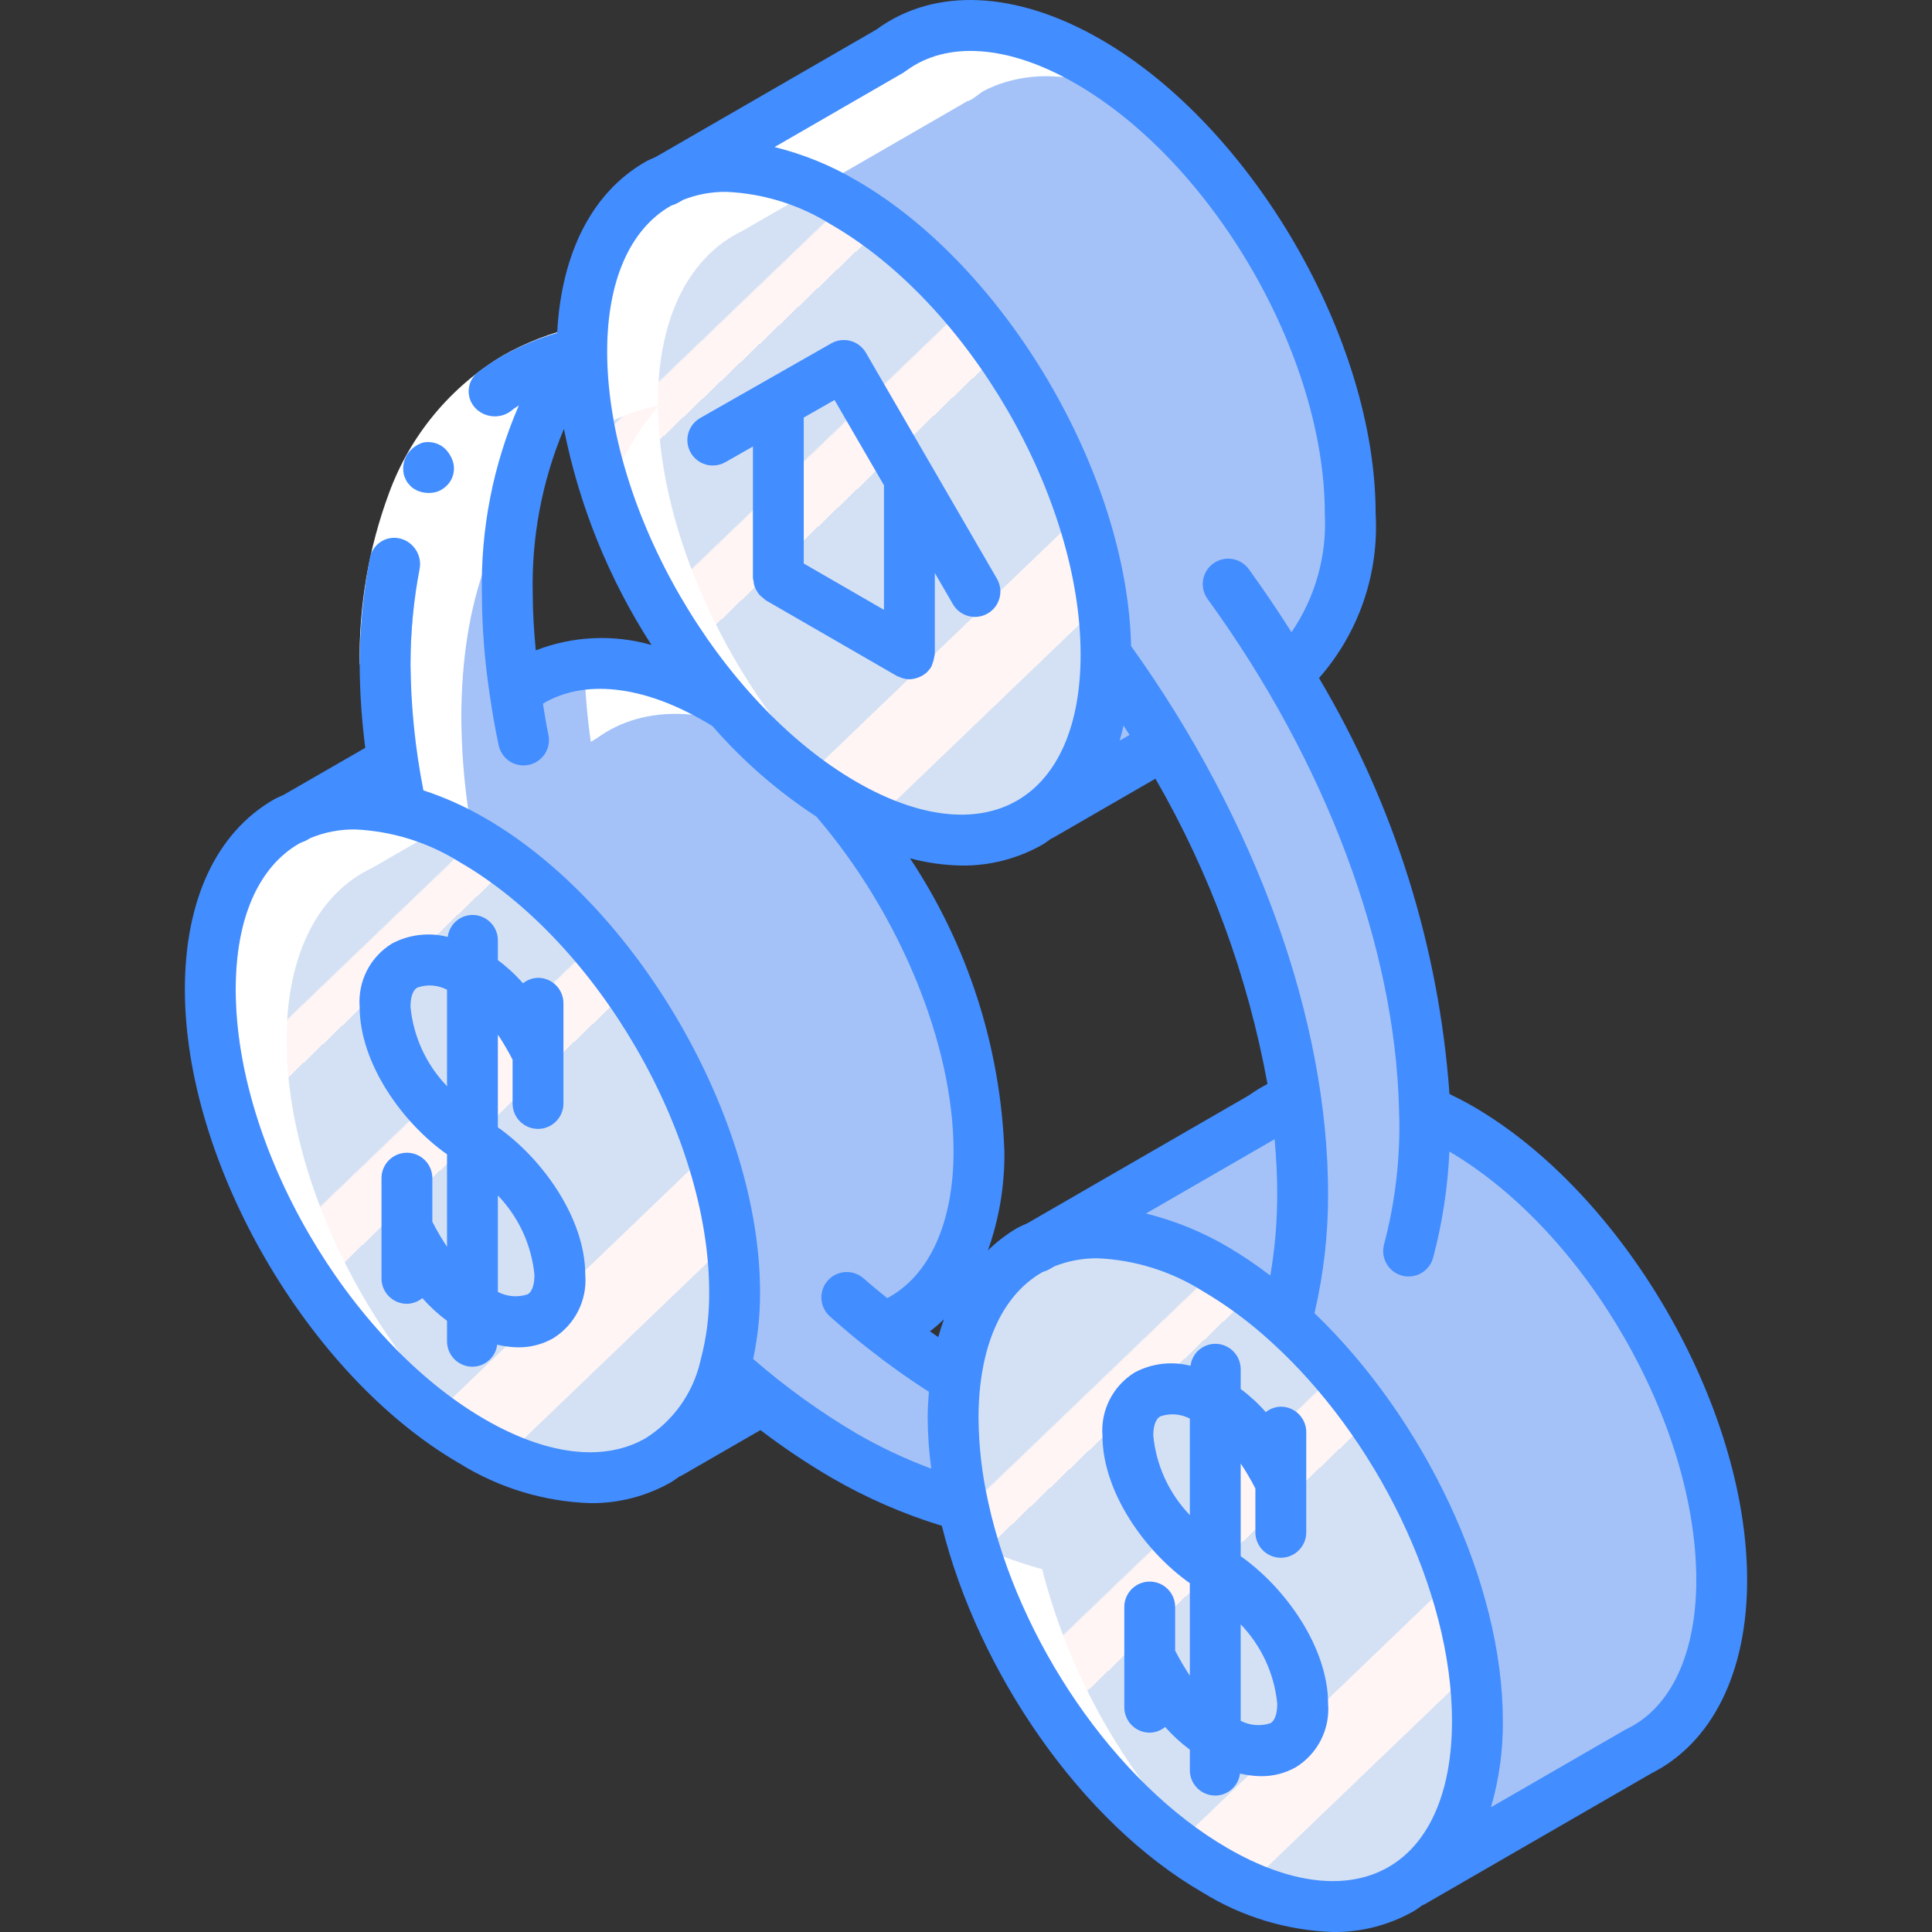
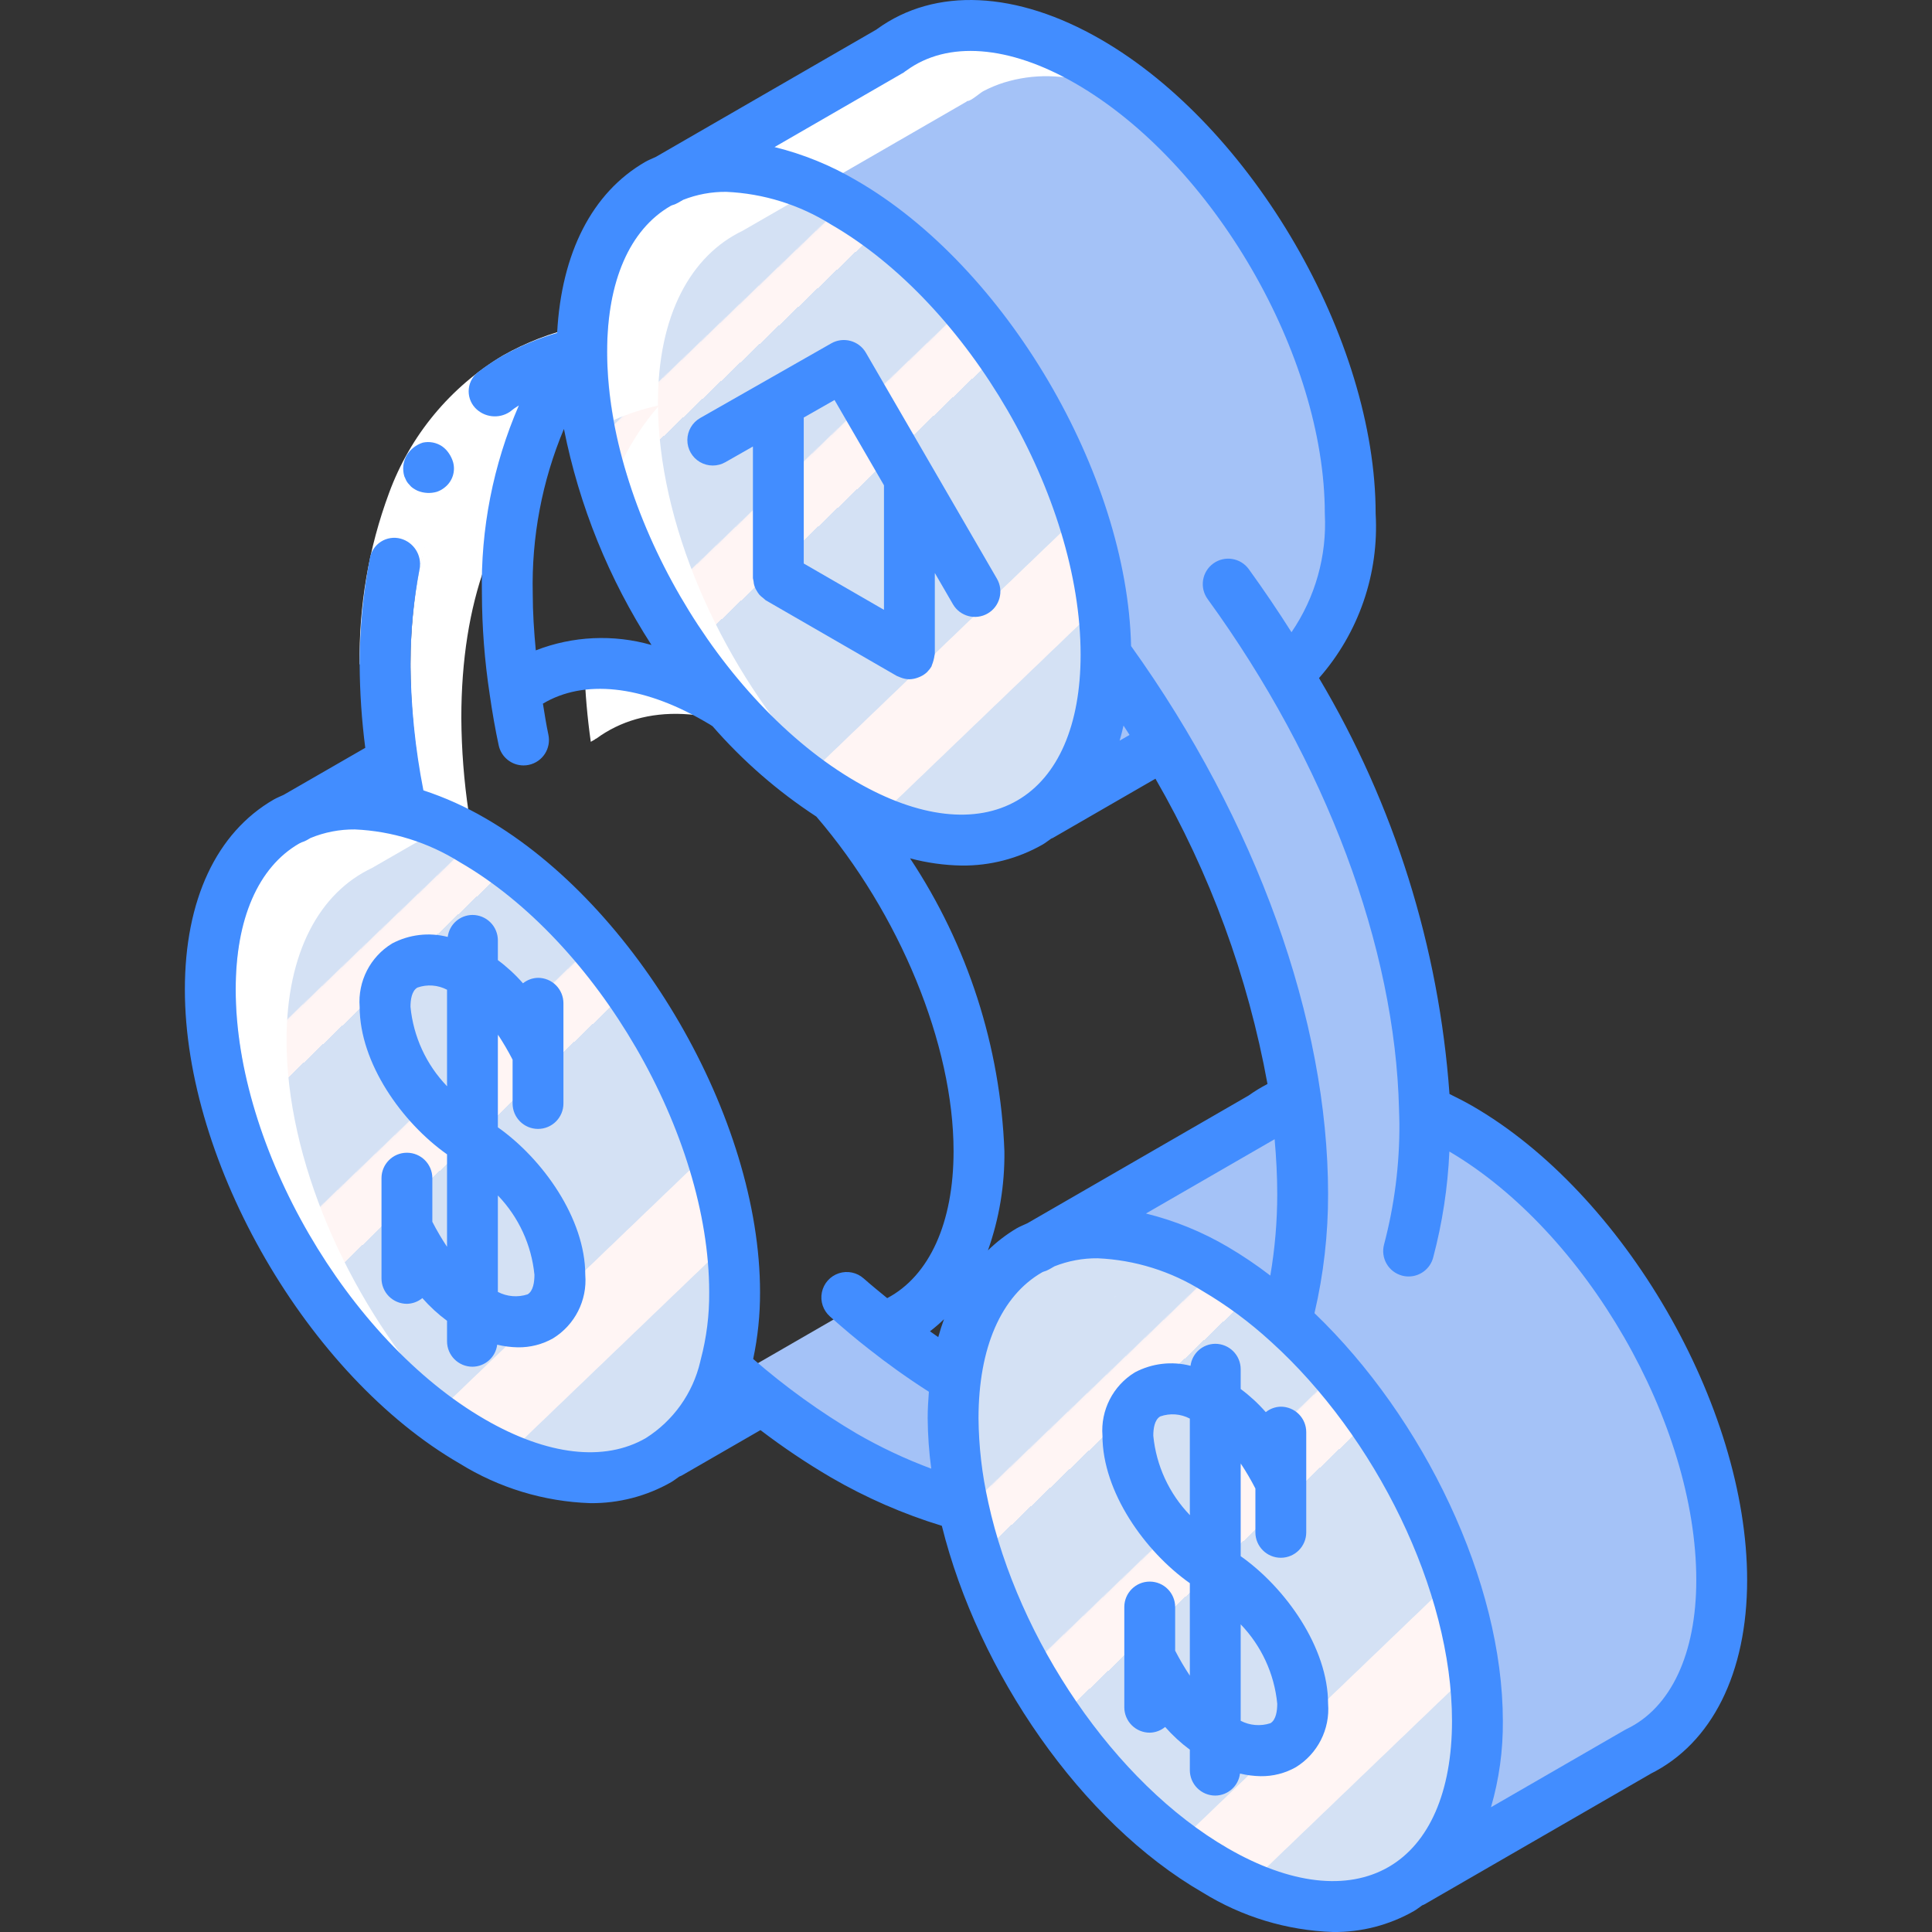
<svg xmlns="http://www.w3.org/2000/svg" version="1.1" id="Capa_1" x="0px" y="0px" viewBox="0 0 512.027 512.027" style="enable-background:new 0 0 512.027 512.027;" xml:space="preserve">
  <rect x="0" y="0" width="512.027" height="512.027" fill="#333333" stroke="none" />
  <g>
    <g transform="translate(1 1)">
-       <path style="fill:#A4C2F7;" d="M76.873,215.864l1.059-0.623l25.112-14.457l33.462-19.317c0.06-0.117,0.181-0.189,0.312-0.187    c12.712-9.347,31.343-9.035,52.156,2.991c0.935,0.561,1.869,1.059,2.742,1.682l28.29,24.489    c22.806,26.296,38.447,62.375,38.447,93.656c0,23.118-8.599,39.008-22.308,45.551c-0.122,0.119-0.272,0.204-0.436,0.249    L201,369.964l-24.738,14.27L76.873,215.864z" />
      <linearGradient id="SVGID_1_" gradientUnits="userSpaceOnUse" x1="-49.485" y1="651.181" x2="-48.78" y2="650.231" gradientTransform="matrix(138.961 0 0 -178.482 6951.696 116440.609)">
        <stop offset="0" style="stop-color:#D4E1F4" />
        <stop offset="0.172" style="stop-color:#D4E1F4" />
        <stop offset="0.2" style="stop-color:#D4E1F4" />
        <stop offset="0.2" style="stop-color:#DAE4F4" />
        <stop offset="0.201" style="stop-color:#EBEBF4" />
        <stop offset="0.201" style="stop-color:#F6F1F4" />
        <stop offset="0.202" style="stop-color:#FDF4F4" />
        <stop offset="0.205" style="stop-color:#FFF5F4" />
        <stop offset="0.252" style="stop-color:#FFF5F4" />
        <stop offset="0.26" style="stop-color:#FFF5F4" />
        <stop offset="0.26" style="stop-color:#D4E1F4" />
        <stop offset="0.397" style="stop-color:#D4E1F4" />
        <stop offset="0.42" style="stop-color:#D4E1F4" />
        <stop offset="0.42" style="stop-color:#DAE4F4" />
        <stop offset="0.421" style="stop-color:#EBEBF4" />
        <stop offset="0.421" style="stop-color:#F6F1F4" />
        <stop offset="0.422" style="stop-color:#FDF4F4" />
        <stop offset="0.425" style="stop-color:#FFF5F4" />
        <stop offset="0.489" style="stop-color:#FFF5F4" />
        <stop offset="0.5" style="stop-color:#FFF5F4" />
        <stop offset="0.5" style="stop-color:#F9F2F4" />
        <stop offset="0.5" style="stop-color:#E8EBF4" />
        <stop offset="0.5" style="stop-color:#DDE5F4" />
        <stop offset="0.5" style="stop-color:#D6E2F4" />
        <stop offset="0.501" style="stop-color:#D4E1F4" />
        <stop offset="0.706" style="stop-color:#D4E1F4" />
        <stop offset="0.74" style="stop-color:#D4E1F4" />
        <stop offset="0.741" style="stop-color:#FFF5F4" />
        <stop offset="0.835" style="stop-color:#FFF5F4" />
        <stop offset="0.85" style="stop-color:#FFF5F4" />
        <stop offset="0.851" style="stop-color:#D4E1F4" />
      </linearGradient>
      <path style="fill:url(#SVGID_1_);" d="M54.732,261.234c0-44.014,31.108-61.735,69.481-39.58s69.481,75.795,69.481,119.81    s-31.107,61.735-69.481,39.581C85.84,358.889,54.732,305.248,54.732,261.234z" />
      <g>
        <path style="fill:#A4C2F7;" d="M224.222,346.214c3.303,2.929,6.605,5.733,9.97,8.35c5.996,4.786,12.28,9.197,18.818,13.21     l2.034,33.646c-11.074-3.039-21.702-7.518-31.611-13.322c-11.285-6.651-21.875-14.416-31.611-23.18L224.222,346.214z" />
        <polyline style="fill:#A4C2F7;" points="273.723,329.494 274.801,328.888 275.071,328.686    " />
        <path style="fill:#A4C2F7;" d="M273.722,329.517l1.059-0.623l25.112-14.457l33.462-19.317c0.06-0.117,0.18-0.189,0.311-0.187     c0.92-0.001,3.256-2.129,4.174-2.611c1.757-0.921,3.592-1.683,5.484-2.278c3.823-1.176,7.808-1.742,11.807-1.676     c9.254,0.277,18.318,2.695,26.48,7.065c8.15,4.858,15.728,10.618,22.591,17.17c29.112,25.56,50.426,64.101,51.085,103.548     c0.009,0.533,0.013,1.067,0.013,1.6c0,23.118-8.599,39.008-22.308,45.551c-0.122,0.119-0.272,0.204-0.436,0.249l-34.708,20.065     l-24.738,14.27L273.722,329.517z" />
      </g>
      <linearGradient id="SVGID_2_" gradientUnits="userSpaceOnUse" x1="-49.485" y1="651.181" x2="-48.78" y2="650.231" gradientTransform="matrix(138.961 0 0 -178.482 7148.56 116554.203)">
        <stop offset="0" style="stop-color:#D4E1F4" />
        <stop offset="0.172" style="stop-color:#D4E1F4" />
        <stop offset="0.2" style="stop-color:#D4E1F4" />
        <stop offset="0.2" style="stop-color:#DAE4F4" />
        <stop offset="0.201" style="stop-color:#EBEBF4" />
        <stop offset="0.201" style="stop-color:#F6F1F4" />
        <stop offset="0.202" style="stop-color:#FDF4F4" />
        <stop offset="0.205" style="stop-color:#FFF5F4" />
        <stop offset="0.252" style="stop-color:#FFF5F4" />
        <stop offset="0.26" style="stop-color:#FFF5F4" />
        <stop offset="0.26" style="stop-color:#D4E1F4" />
        <stop offset="0.397" style="stop-color:#D4E1F4" />
        <stop offset="0.42" style="stop-color:#D4E1F4" />
        <stop offset="0.42" style="stop-color:#DAE4F4" />
        <stop offset="0.421" style="stop-color:#EBEBF4" />
        <stop offset="0.421" style="stop-color:#F6F1F4" />
        <stop offset="0.422" style="stop-color:#FDF4F4" />
        <stop offset="0.425" style="stop-color:#FFF5F4" />
        <stop offset="0.489" style="stop-color:#FFF5F4" />
        <stop offset="0.5" style="stop-color:#FFF5F4" />
        <stop offset="0.5" style="stop-color:#F9F2F4" />
        <stop offset="0.5" style="stop-color:#E8EBF4" />
        <stop offset="0.5" style="stop-color:#DDE5F4" />
        <stop offset="0.5" style="stop-color:#D6E2F4" />
        <stop offset="0.501" style="stop-color:#D4E1F4" />
        <stop offset="0.706" style="stop-color:#D4E1F4" />
        <stop offset="0.74" style="stop-color:#D4E1F4" />
        <stop offset="0.741" style="stop-color:#FFF5F4" />
        <stop offset="0.835" style="stop-color:#FFF5F4" />
        <stop offset="0.85" style="stop-color:#FFF5F4" />
        <stop offset="0.851" style="stop-color:#D4E1F4" />
      </linearGradient>
      <path style="fill:url(#SVGID_2_);" d="M251.594,374.892c0-44.014,31.107-61.735,69.481-39.581    c38.373,22.155,69.481,75.795,69.481,119.81s-31.108,61.735-69.481,39.58S251.594,418.906,251.594,374.892z" />
      <polyline style="fill:#616160;" points="176.713,46.075 176.645,46.142 175.298,46.883   " />
      <g>
-         <path style="fill:#A4C2F7;" d="M137.753,195.872c-0.935-4.362-1.682-8.724-2.306-13.023c-1.302-8.517-1.969-17.119-1.994-25.735     c0-28.103,7.228-49.476,19.691-63.746l0.019-0.35c-31.513,7.007-52.11,35.411-52.11,82.816     c0.119,13.025,1.559,26.005,4.297,38.74L137.753,195.872z" />
        <path style="fill:#A4C2F7;" d="M175.296,46.872l1.059-0.623l25.112-14.457l33.462-19.317c0.059-0.117,0.18-0.189,0.311-0.187     c0.92-0.001,3.256-2.129,4.174-2.611c1.757-0.921,3.592-1.683,5.484-2.278c3.823-1.176,7.808-1.742,11.807-1.676     c9.254,0.277,18.318,2.695,26.48,7.065c8.15,4.858,15.728,10.618,22.591,17.17c29.112,25.56,50.426,64.101,51.085,103.548     c0.009,0.533,0.013,1.067,0.013,1.6c0,23.118-8.599,39.008-22.308,45.551c-0.122,0.119-0.272,0.204-0.436,0.249l-34.708,20.065     l-24.738,14.27L175.296,46.872z" />
      </g>
      <linearGradient id="SVGID_3_" gradientUnits="userSpaceOnUse" x1="-49.485" y1="651.181" x2="-48.78" y2="650.231" gradientTransform="matrix(138.961 0 0 -178.482 7050.129 116271.641)">
        <stop offset="0" style="stop-color:#D4E1F4" />
        <stop offset="0.172" style="stop-color:#D4E1F4" />
        <stop offset="0.2" style="stop-color:#D4E1F4" />
        <stop offset="0.2" style="stop-color:#DAE4F4" />
        <stop offset="0.201" style="stop-color:#EBEBF4" />
        <stop offset="0.201" style="stop-color:#F6F1F4" />
        <stop offset="0.202" style="stop-color:#FDF4F4" />
        <stop offset="0.205" style="stop-color:#FFF5F4" />
        <stop offset="0.252" style="stop-color:#FFF5F4" />
        <stop offset="0.26" style="stop-color:#FFF5F4" />
        <stop offset="0.26" style="stop-color:#D4E1F4" />
        <stop offset="0.397" style="stop-color:#D4E1F4" />
        <stop offset="0.42" style="stop-color:#D4E1F4" />
        <stop offset="0.42" style="stop-color:#DAE4F4" />
        <stop offset="0.421" style="stop-color:#EBEBF4" />
        <stop offset="0.421" style="stop-color:#F6F1F4" />
        <stop offset="0.422" style="stop-color:#FDF4F4" />
        <stop offset="0.425" style="stop-color:#FFF5F4" />
        <stop offset="0.489" style="stop-color:#FFF5F4" />
        <stop offset="0.5" style="stop-color:#FFF5F4" />
        <stop offset="0.5" style="stop-color:#F9F2F4" />
        <stop offset="0.5" style="stop-color:#E8EBF4" />
        <stop offset="0.5" style="stop-color:#DDE5F4" />
        <stop offset="0.5" style="stop-color:#D6E2F4" />
        <stop offset="0.501" style="stop-color:#D4E1F4" />
        <stop offset="0.706" style="stop-color:#D4E1F4" />
        <stop offset="0.74" style="stop-color:#D4E1F4" />
        <stop offset="0.741" style="stop-color:#FFF5F4" />
        <stop offset="0.835" style="stop-color:#FFF5F4" />
        <stop offset="0.85" style="stop-color:#FFF5F4" />
        <stop offset="0.851" style="stop-color:#D4E1F4" />
      </linearGradient>
      <path style="fill:url(#SVGID_3_);" d="M153.163,92.26c0-44.014,31.107-61.735,69.481-39.58s69.481,75.795,69.481,119.81    s-31.108,61.735-69.481,39.581S153.163,136.275,153.163,92.26z" />
      <path style="fill:#A4C2F7;" d="M324.521,155.694c31.513,43.396,52.11,95.582,52.11,142.987c0.073,11.4-1.372,22.759-4.297,33.778    l-32.379,18.694c2.925-11.019,4.37-22.378,4.297-33.778c0-47.405-20.597-99.592-52.11-142.987L324.521,155.694z" />
    </g>
    <g transform="translate(2)">
      <polygon style="fill:#FFFFFF;" points="293.877,343.435 293.262,343.782 293.388,343.723   " />
      <polygon style="fill:#FFFFFF;" points="279.915,330.249 279.788,330.309 280.403,329.962   " />
-       <path style="fill:#FFFFFF;" d="M274.199,415.878c-3.47-0.935-7.016-2.132-10.594-3.456c8.885,27.372,24.851,51.908,46.28,71.118    C292.843,464.1,280.618,440.92,274.199,415.878z" />
      <path style="fill:#FFFFFF;" d="M395.693,307.544c1.758,0.735,3.5,1.498,5.13,2.363c8.15,4.858,15.728,10.618,22.59,17.17    l0.133,0.123c-4.251-4.808-8.796-9.349-13.607-13.596c-4.588-4.028-9.523-8.354-14.696-12.103    C395.38,303.512,395.625,305.545,395.693,307.544z" />
      <path style="fill:#FFFFFF;" d="M73.943,275.707c0-23.312,8.78-39.149,22.689-45.692l0.512-0.301L122.2,215.29    c-1.236-8.272-1.883-16.62-1.938-24.984c0-30.977,8.836-53.78,23.725-67.861c2.897-10.317,7.976-19.893,14.892-28.078l0.02-0.35    c-31.513,7.008-52.111,35.411-52.111,82.816c0.054,8.363,0.702,16.712,1.938,24.984L83.67,216.241l-0.512,0.301    c-13.91,6.543-22.689,22.38-22.689,45.692c0,37.21,22.265,81.226,52.324,107.356C89.801,343.32,73.943,307.095,73.943,275.707z" />
      <path style="fill:#FFFFFF;" d="M172.374,107.491l-0.02,0.35c-3.701,4.318-6.848,9.081-9.37,14.178    c6.563,24.184,18.543,46.557,35.033,65.424l-0.564-0.489c-0.873-0.623-1.808-1.121-2.742-1.682    c-15.729-9.089-30.201-11.466-41.825-8.062c0.21,6.489,0.773,12.962,1.689,19.39l1.142-0.659c0.059-0.117,0.18-0.19,0.311-0.188    c12.712-9.347,31.344-9.035,52.156,2.992c0.934,0.561,1.869,1.059,2.742,1.682l0.564,0.489    c-23.136-26.293-39.117-62.676-39.117-94.183c0-23.205,8.699-39.004,22.497-45.603l0.696-0.408l25.112-14.457l33.462-19.317    c0.059-0.117,0.18-0.189,0.311-0.187c0.919-0.002,3.256-2.129,4.174-2.612c1.757-0.92,3.593-1.683,5.485-2.278    c3.823-1.176,7.808-1.741,11.808-1.676c9.254,0.278,18.317,2.696,26.478,7.065c8.151,4.858,15.729,10.617,22.591,17.17    l0.136,0.125c-4.252-4.809-8.797-9.35-13.609-13.599c-6.863-6.552-14.441-12.312-22.591-17.17    c-8.162-4.369-17.225-6.788-26.478-7.065c-4-0.066-7.984,0.5-11.808,1.676c-1.892,0.595-3.727,1.358-5.484,2.278    c-0.918,0.483-3.254,2.61-4.174,2.612c-0.131-0.003-0.252,0.07-0.311,0.187l-33.462,19.317l-25.112,14.457l-0.696,0.408    C167.599,54.256,158.9,70.055,158.9,93.26c0.081,6.059,0.676,12.1,1.777,18.058C164.442,109.664,168.359,108.382,172.374,107.491z    " />
    </g>
    <g>
      <polyline style="fill:#616160;" points="177.713,47.075 177.645,47.142 176.298,47.883   " />
      <path style="fill:#FFFFFF;" d="M95.315,176.076c-0.236-15.482,2.403-30.874,7.783-45.393    c5.589-15.263,16.256-28.141,30.212-36.473c6.068-3.429,12.598-5.963,19.39-7.526l2.925,13.153    c-5.452,1.263-10.696,3.297-15.574,6.039c-11.33,6.811-19.958,17.327-24.426,29.768c-4.749,12.941-7.067,26.649-6.836,40.432    L95.315,176.076z" />
      <g>
        <path style="fill:#428DFF;" d="M390.158,293.077c-2.013-1.146-4.019-2.177-6.011-3.146c-2.79-38.933-14.63-76.678-34.576-110.229     c10.541-11.991,15.933-27.653,15.008-43.592c0-46.145-32.678-102.52-72.842-125.664c-22.309-12.888-43.915-13.901-59.289-2.75     c-0.046,0.029-0.079,0.073-0.123,0.103l-58.47,33.759c-0.957,0.457-1.949,0.828-2.873,1.362     c-14.082,8.13-22.201,24.152-23.326,45.314c-4.986,1.46-9.797,3.464-14.345,5.977c-2.173,1.248-4.265,2.632-6.262,4.144     c-1.56,1.054-2.582,2.736-2.799,4.605c-0.218,1.87,0.391,3.741,1.667,5.125c2.39,2.54,6.26,2.996,9.175,1.08     c0.76-0.632,1.568-1.205,2.414-1.715c-6.816,15.737-10.154,32.759-9.788,49.905c0.028,8.906,0.715,17.799,2.054,26.604     l0.005,0.048l0.007,0.053c0.711,4.908,1.487,9.316,2.382,13.467c0.663,3.105,3.404,5.325,6.579,5.329     c0.476,0.001,0.95-0.049,1.415-0.151c1.747-0.372,3.275-1.424,4.246-2.923c0.971-1.499,1.306-3.324,0.931-5.07     c-0.589-2.751-1-5.489-1.451-8.23c10.829-6.476,26.189-4.927,42.628,4.579l0.856,0.5c0.5,0.29,0.993,0.566,1.461,0.895     l0.015,0.007c8.023,9.213,17.281,17.273,27.509,23.953c22.094,25.725,36.364,60.452,36.364,88.684     c0,18.969-6.417,33.038-17.587,38.941c-2.079-1.714-4.163-3.389-6.229-5.217c-1.799-1.607-4.32-2.129-6.609-1.369     c-2.289,0.76-3.997,2.687-4.477,5.051c-0.48,2.364,0.341,4.804,2.152,6.397c3.408,3.026,6.822,5.921,10.237,8.579     c5.13,4.054,10.46,7.848,15.97,11.368c-0.174,2.299-0.318,4.621-0.318,7.046c0.039,4.458,0.354,8.91,0.943,13.329     c-6.844-2.546-13.463-5.662-19.785-9.316c-9.716-5.736-18.889-12.347-27.403-19.751c1.23-5.816,1.839-11.746,1.817-17.69     c0-46.092-32.678-102.454-72.849-125.645c-5.183-3.02-10.668-5.487-16.366-7.361c-2.165-10.999-3.311-22.173-3.424-33.382     l-0.001-0.002c0.007-8.533,0.824-17.046,2.439-25.424c0.592-3.542-1.593-6.958-5.057-7.906c-1.775-0.473-3.668-0.18-5.216,0.81     s-2.61,2.583-2.927,4.393c-1.798,9.268-2.706,18.687-2.713,28.128h0.001v0.001c0.043,7.394,0.54,14.778,1.489,22.11     l-21.63,12.462c-0.871,0.423-1.779,0.756-2.622,1.243c-15.191,8.77-23.559,26.645-23.559,50.342     c0,46.086,32.678,102.447,72.849,125.645c10.412,6.458,22.334,10.074,34.579,10.487c7.518,0.085,14.923-1.834,21.454-5.559     c0.763-0.441,1.431-1.005,2.16-1.49c0.197-0.09,0.405-0.136,0.597-0.247l20.911-12.063c5.982,4.569,12.238,8.766,18.734,12.569     c9.256,5.373,19.098,9.666,29.333,12.797c9.637,38.789,36.94,78.601,69.095,97.164c10.412,6.458,22.334,10.074,34.579,10.487     c7.518,0.085,14.923-1.834,21.454-5.559c0.778-0.449,1.461-1.024,2.202-1.521c0.178-0.083,0.367-0.123,0.541-0.223l59.901-34.586     l0.044-0.039c16.274-8.075,25.608-26.729,25.608-51.336C463.033,372.616,430.356,316.241,390.158,293.077z M128.579,376.208     c-36.454-21.053-66.112-72.178-66.112-113.974c0-18.678,5.974-32.414,16.822-38.678c0.212-0.123,0.445-0.206,0.661-0.322     c0.468-0.139,0.919-0.329,1.345-0.566l0.995-0.574c3.726-1.538,7.724-2.311,11.755-2.275c9.861,0.431,19.44,3.419,27.796,8.671     c36.454,21.039,66.112,72.171,66.112,113.974c0.057,6.01-0.694,12-2.23,17.811c-0.07,0.194-0.086,0.39-0.138,0.587     c-1.965,8.395-7.154,15.68-14.447,20.28C160.158,387.478,145.053,385.721,128.579,376.208z M141.999,172.363     c-0.482-5.107-0.808-10.148-0.808-15.01c-0.349-14.979,2.467-29.862,8.263-43.678c4.055,20.381,11.929,39.812,23.206,57.266     C162.559,168.053,151.79,168.553,141.999,172.363z M160.902,93.261c0-18.678,5.974-32.414,16.816-38.678     c0.102-0.059,0.215-0.097,0.317-0.155c0.58-0.152,1.137-0.381,1.656-0.681l1.368-0.789c3.635-1.434,7.514-2.151,11.422-2.112     c9.861,0.431,19.44,3.419,27.796,8.671c36.454,21.039,66.112,72.171,66.112,113.974c0,18.678-5.974,32.408-16.816,38.671     c-10.961,6.329-26.079,4.586-42.559-4.928C190.56,186.188,160.902,135.057,160.902,93.261z M297.759,192.294     c0.53,0.828,1.079,1.65,1.6,2.482l-2.628,1.516C297.117,194.998,297.443,193.651,297.759,192.294z M241.185,227.48     c4.462,1.19,9.053,1.832,13.671,1.912c7.518,0.082,14.922-1.836,21.454-5.559c0.812-0.469,1.525-1.066,2.298-1.586     c0.135-0.067,0.28-0.094,0.413-0.17l27.202-15.704c14.472,25.063,24.516,52.433,29.692,80.908     c-1.731,0.898-3.398,1.916-4.987,3.046l-0.02,0.016l-58.632,33.849c-0.953,0.456-1.942,0.826-2.862,1.359     c-2.75,1.637-5.296,3.594-7.585,5.83c2.995-8.435,4.471-17.334,4.361-26.284C265.146,277.418,256.493,250.563,241.185,227.48     L241.185,227.48z M325.441,330.478c-6.776-3.998-14.1-6.986-21.739-8.868l34.106-19.689c0.433,4.918,0.692,9.784,0.692,14.558     c-0.001,7.231-0.616,14.449-1.837,21.576C333.082,335.3,329.334,332.77,325.441,330.478L325.441,330.478z M246.467,352.827     c1.302-0.991,2.541-2.06,3.712-3.203c-0.562,1.532-1.069,3.113-1.52,4.743C247.926,353.859,247.198,353.347,246.467,352.827z      M325.441,489.866c-30.148-17.405-55.594-55.377-63.514-91.64c-0.011-0.086-0.035-0.163-0.048-0.247     c-1.628-7.252-2.483-14.655-2.549-22.087c0-18.678,5.974-32.414,16.822-38.678c0.104-0.061,0.219-0.099,0.324-0.158     c0.575-0.152,1.128-0.38,1.643-0.678l1.353-0.781c3.639-1.439,7.523-2.159,11.437-2.12c9.861,0.431,19.44,3.419,27.796,8.671     c6.446,3.796,12.476,8.258,17.991,13.312l0.147,0.128c27.652,25.032,47.974,65.95,47.974,100.534     c0,18.678-5.974,32.414-16.816,38.678C357.02,501.129,341.915,499.379,325.441,489.866z M431.092,458.228     c-0.14,0.067-0.277,0.142-0.41,0.224l-0.038,0.013l-35.495,20.494c2.152-7.419,3.21-15.112,3.14-22.837     c0-36.896-20.962-80.327-49.921-108.103c2.416-10.339,3.626-20.924,3.605-31.542c0-46.1-19.025-98.924-52.21-145.255     c-1.035-45.662-33.231-100.562-72.751-123.377c-6.777-3.999-14.101-6.987-21.742-8.868l34.321-19.816     c0.089-0.052,0.136-0.141,0.224-0.197c0.128-0.081,0.258-0.156,0.382-0.25c10.888-7.993,27.21-6.763,44.809,3.401     c36.447,21.007,66.099,72.145,66.099,113.993c0.587,11.166-2.516,22.215-8.83,31.442c-3.576-5.65-7.35-11.223-11.322-16.719     c-2.189-3.006-6.4-3.671-9.409-1.486c-3.009,2.185-3.68,6.395-1.499,9.407c31.387,43.22,49.715,92.268,50.73,135.265     c-0.005,0.163,0.007,0.316,0.013,0.478c0.022,1.092,0.086,2.199,0.086,3.283c0.064,10.806-1.301,21.572-4.059,32.02     c-0.468,1.724-0.232,3.563,0.656,5.113s2.356,2.683,4.081,3.15c0.576,0.159,1.172,0.239,1.77,0.237     c3.039-0.003,5.699-2.041,6.493-4.974c2.441-9.198,3.884-18.633,4.304-28.14c36.141,21.243,65.439,71.981,65.439,113.574     C449.56,438.241,442.829,452.629,431.092,458.228z" />
        <path style="fill:#428DFF;" d="M237.645,179.123c0.16,0.092,0.333,0.127,0.497,0.206c0.183,0.087,0.364,0.158,0.556,0.229     c0.736,0.291,1.518,0.449,2.309,0.467h0.007l0.012-0.002c0.788-0.019,1.567-0.176,2.301-0.465     c0.189-0.069,0.367-0.136,0.548-0.222c0.695-0.312,1.332-0.741,1.882-1.268c0.037-0.036,0.059-0.084,0.094-0.122     c0.384-0.388,0.72-0.821,0.999-1.289c0.07-0.122,0.067-0.26,0.128-0.384c0.339-0.832,0.572-1.703,0.694-2.593     c0.008-0.136,0.079-0.253,0.079-0.391v-21.434l4.803,8.283c1.868,3.219,5.991,4.315,9.211,2.447     c3.219-1.868,4.315-5.991,2.447-9.211l-34.736-59.908c-1.861-3.196-5.948-4.299-9.164-2.474l-34.743,19.789     c-2.092,1.192-3.389,3.409-3.403,5.816c-0.014,2.407,1.258,4.639,3.336,5.855c2.078,1.216,4.647,1.231,6.739,0.039l7.303-4.16     v34.903c0.036,0.271,0.09,0.54,0.162,0.804c0.058,0.893,0.344,1.757,0.831,2.508c0.202,0.375,0.44,0.729,0.712,1.057     c0.313,0.341,0.661,0.648,1.038,0.915c0.196,0.197,0.405,0.381,0.625,0.551L237.645,179.123z M221.171,106.011l13.105,22.604     v33.003l-21.263-12.275v-38.686L221.171,106.011z" />
        <path style="fill:#428DFF;" d="M131.948,298.766v-24.587c1.422,2.147,2.725,4.371,3.901,6.662v11.611     c0,3.721,3.016,6.737,6.737,6.737s6.737-3.016,6.737-6.737v-26.566c0.001-1.787-0.708-3.501-1.972-4.765     c-1.264-1.264-2.978-1.973-4.765-1.972c-1.452,0.03-2.854,0.539-3.987,1.447c-1.99-2.279-4.22-4.336-6.651-6.137v-5.239     c0.001-1.787-0.708-3.501-1.972-4.765c-1.264-1.264-2.978-1.973-4.765-1.972c-3.336,0.023-6.139,2.515-6.553,5.826     c-4.966-1.278-10.231-0.655-14.762,1.747c-5.785,3.539-9.099,10.021-8.579,16.783c0,14.885,11.266,30.711,23.158,39.087v24.506     c-1.421-2.135-2.721-4.347-3.895-6.627v-11.566c0-3.721-3.016-6.737-6.737-6.737c-3.721,0-6.737,3.016-6.737,6.737v26.566     c-0.001,1.787,0.708,3.501,1.972,4.765c1.264,1.264,2.978,1.973,4.765,1.972c1.494-0.028,2.935-0.562,4.086-1.515     c1.963,2.233,4.158,4.251,6.546,6.021v5.428c-0.001,1.787,0.708,3.501,1.972,4.765s2.978,1.973,4.765,1.972     c3.34-0.024,6.144-2.521,6.554-5.836c1.793,0.43,3.628,0.664,5.472,0.697c3.263,0.051,6.481-0.769,9.322-2.375     c5.79-3.56,9.095-10.067,8.553-16.842C155.112,322.974,143.844,307.147,131.948,298.766z M108.79,266.84     c0-1.849,0.316-4.237,1.842-5.112c2.581-0.904,5.421-0.695,7.842,0.575v25.568C112.968,282.152,109.555,274.741,108.79,266.84     L108.79,266.84z M139.823,343.037c-2.605,0.851-5.444,0.618-7.875-0.647v-25.564c5.507,5.719,8.922,13.131,9.691,21.034     C141.638,339.741,141.323,342.169,139.823,343.037L139.823,343.037z" />
        <path style="fill:#428DFF;" d="M328.81,412.425v-24.589c1.422,2.147,2.725,4.371,3.901,6.662v11.611     c0,3.721,3.016,6.737,6.737,6.737c3.721,0,6.737-3.016,6.737-6.737v-26.566c0.001-1.787-0.708-3.501-1.972-4.765     c-1.264-1.264-2.978-1.973-4.765-1.972c-1.452,0.03-2.854,0.539-3.987,1.447c-1.99-2.279-4.22-4.336-6.651-6.137v-5.238     c0.001-1.787-0.708-3.501-1.972-4.765c-1.264-1.264-2.978-1.973-4.765-1.972c-3.336,0.023-6.139,2.515-6.553,5.826     c-4.966-1.278-10.231-0.655-14.762,1.747c-5.785,3.539-9.099,10.021-8.579,16.783c0,14.885,11.266,30.71,23.158,39.087v24.507     c-1.421-2.135-2.721-4.347-3.895-6.627v-11.566c0-3.721-3.016-6.737-6.737-6.737c-3.721,0-6.737,3.016-6.737,6.737v26.566     c-0.001,1.787,0.708,3.501,1.972,4.765c1.264,1.264,2.978,1.973,4.765,1.972c1.494-0.028,2.935-0.562,4.086-1.515     c1.963,2.233,4.158,4.251,6.546,6.021v5.428c-0.001,1.787,0.708,3.501,1.972,4.765c1.264,1.264,2.978,1.973,4.765,1.972     c3.34-0.024,6.144-2.521,6.554-5.836c1.793,0.43,3.628,0.664,5.472,0.697c3.263,0.049,6.48-0.771,9.322-2.375     c5.79-3.56,9.095-10.067,8.553-16.842C351.974,436.637,340.706,420.812,328.81,412.425z M305.652,380.498     c0-1.849,0.316-4.237,1.842-5.112c2.581-0.905,5.421-0.697,7.842,0.576v25.568C309.83,395.81,306.417,388.399,305.652,380.498z      M336.685,456.695c-2.605,0.853-5.444,0.62-7.875-0.646v-25.565c5.507,5.719,8.922,13.131,9.691,21.034     C338.5,453.399,338.184,455.827,336.685,456.695z" />
        <path style="fill:#428DFF;" d="M117.174,118.294c-1.502-1.017-3.357-1.374-5.129-0.986c-1.81,0.582-3.344,1.809-4.308,3.447     c-0.921,1.675-1.13,3.651-0.58,5.482l0.546,1.197c0.224,0.397,0.504,0.759,0.831,1.076c0.261,0.337,0.575,0.63,0.929,0.868     c0.374,0.251,0.765,0.475,1.171,0.669c1.638,0.684,3.462,0.785,5.166,0.287c0.793-0.271,1.527-0.69,2.163-1.236     c1.954-1.587,2.786-4.178,2.121-6.606c-0.243-0.829-0.615-1.614-1.102-2.327C118.501,119.434,117.888,118.799,117.174,118.294z" />
      </g>
    </g>
  </g>
  <g>
</g>
  <g>
</g>
  <g>
</g>
  <g>
</g>
  <g>
</g>
  <g>
</g>
  <g>
</g>
  <g>
</g>
  <g>
</g>
  <g>
</g>
  <g>
</g>
  <g>
</g>
  <g>
</g>
  <g>
</g>
  <g>
</g>
</svg>